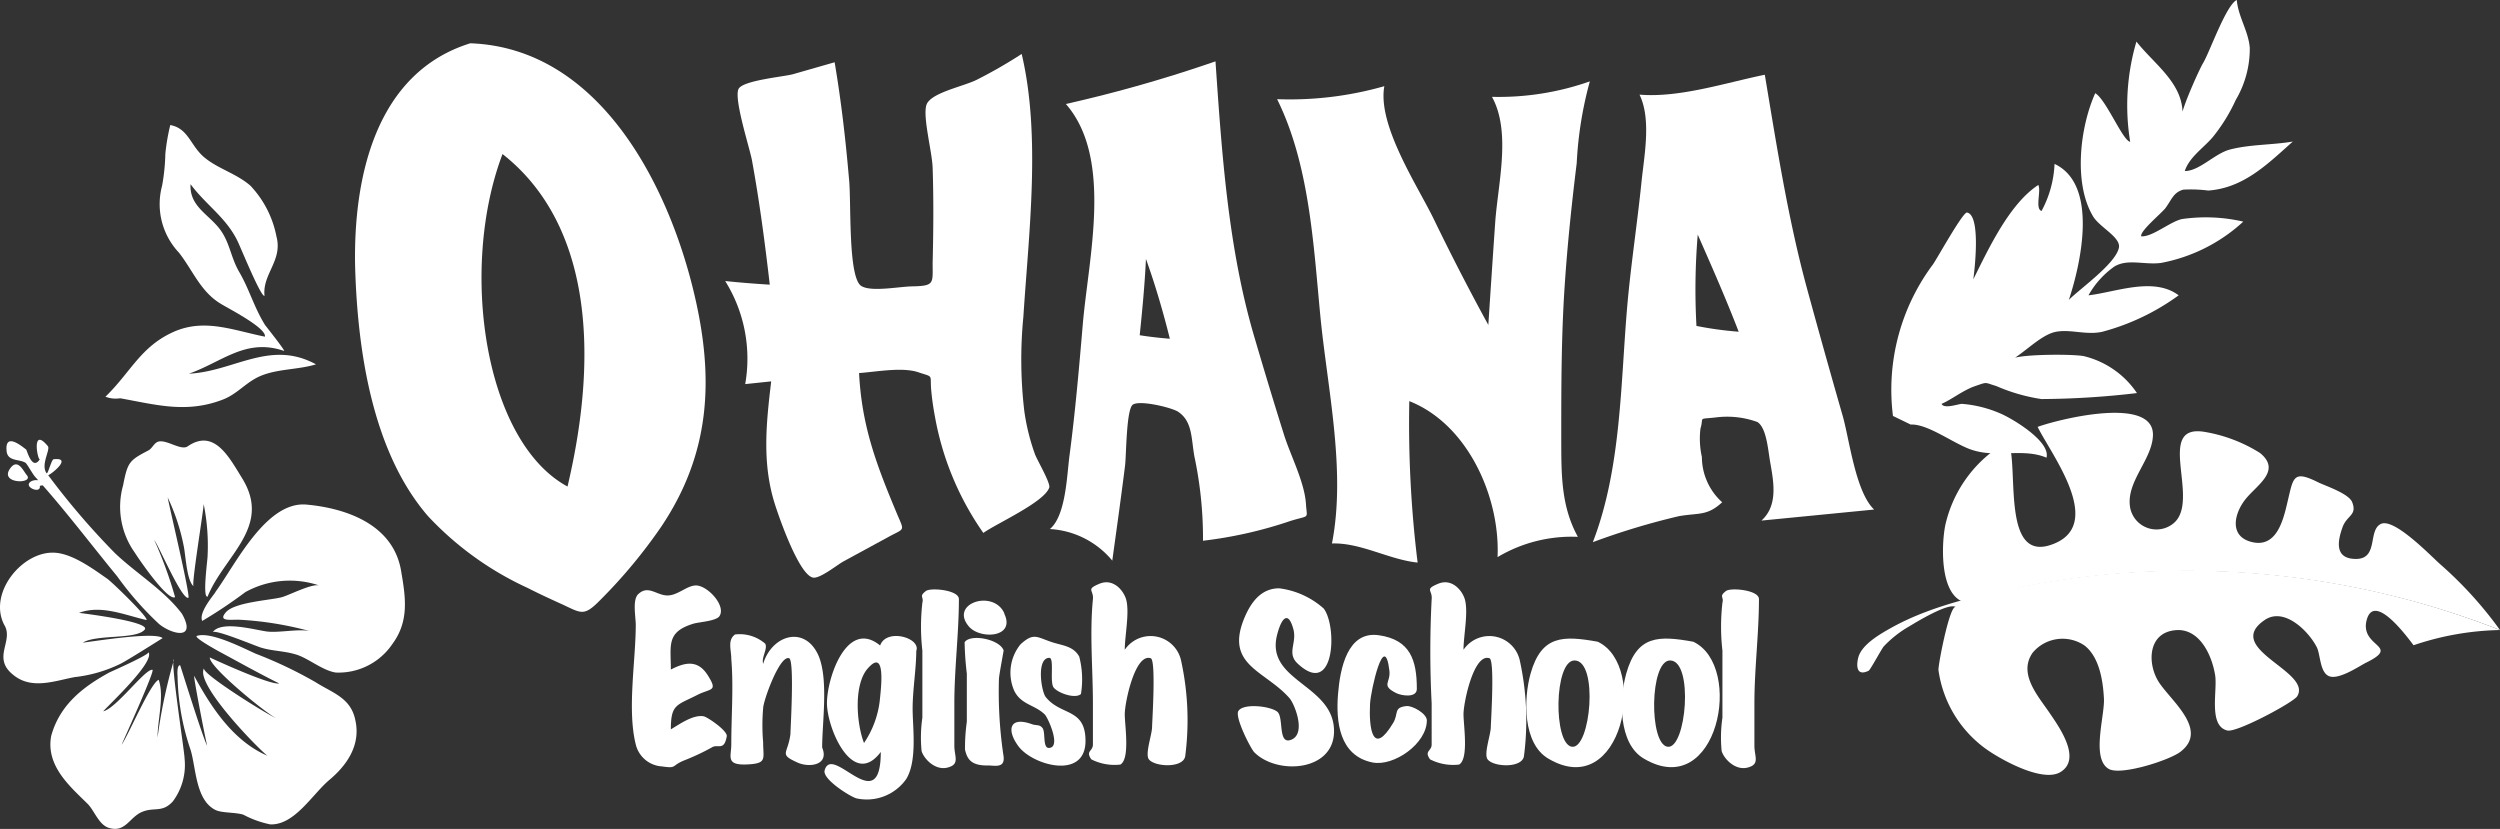
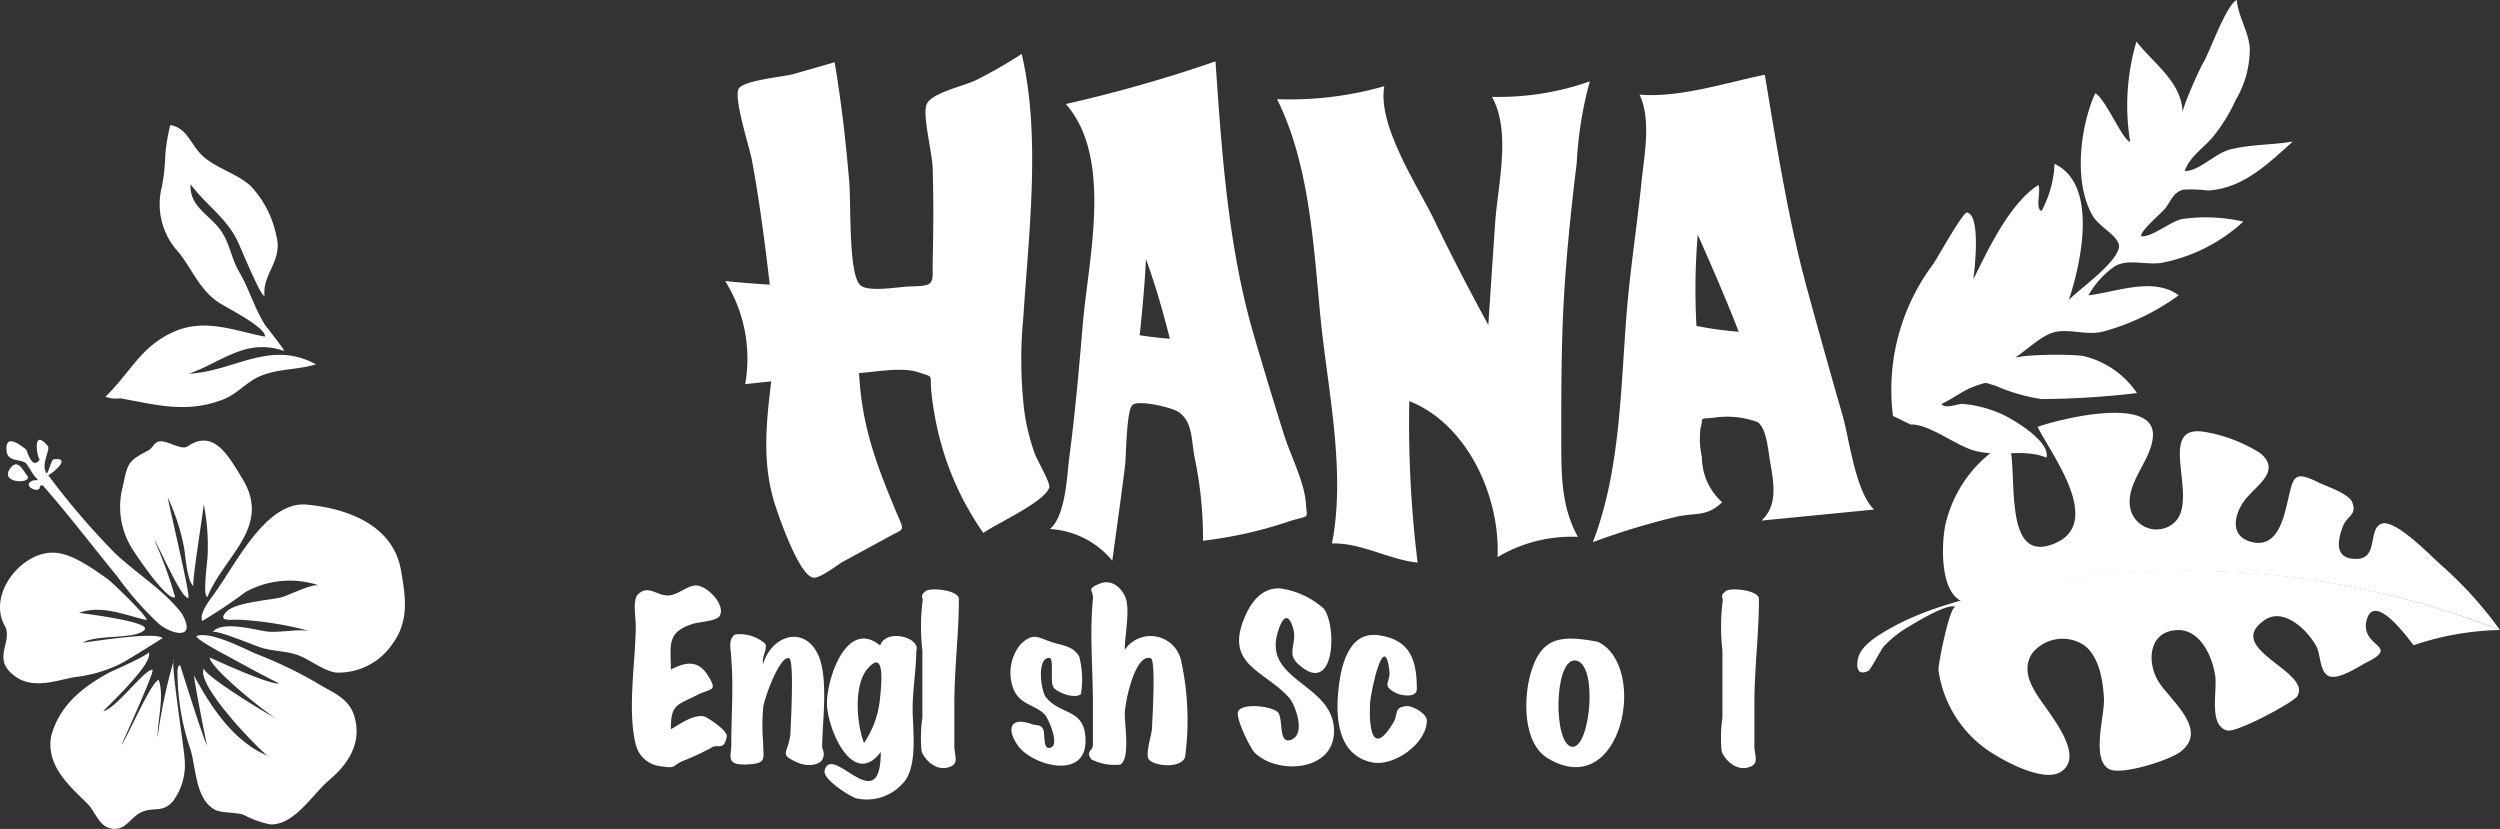
<svg xmlns="http://www.w3.org/2000/svg" viewBox="0 0 192.33 63.77">
  <rect x="0" y="0" width="192.33" height="63.77" fill="#333333" stroke="none" />
  <defs>
    <style>.cls-1{fill:#fff;}</style>
  </defs>
  <title>logo</title>
  <g id="レイヤー_2" data-name="レイヤー 2">
    <g id="レイヤー_1-2" data-name="レイヤー 1">
      <path class="cls-1" d="M145.63,32a16.11,16.11,0,0,1,3.07-11.65c.3-.41,2.28-4,2.62-4,1.11.18.57,4.57.49,5.14,1.14-2.28,2.76-5.8,5-7.26.24.43-.27,1.84.25,2a8.32,8.32,0,0,0,1-3.62c3.42,1.6,2,7.77,1.1,10.46.87-.87,3.58-2.77,3.85-4,.18-.82-1.51-1.59-2-2.45-1.5-2.52-1-6.82.18-9.45.83.47,2.11,3.65,2.69,3.74a17.34,17.34,0,0,1,.48-7.71c1.42,1.81,3.79,3.32,3.53,5.92-.41,0,1.33-3.85,1.6-4.27C170,4,171.26.38,172.08,0c.11,1.29.9,2.39,1,3.69a7.74,7.74,0,0,1-1.08,4,13.27,13.27,0,0,1-1.76,2.85c-.7.83-1.82,1.55-2.16,2.62,1.13,0,2.31-1.36,3.49-1.66,1.56-.4,3.23-.34,4.82-.61-1.94,1.73-3.77,3.57-6.5,3.77a10.48,10.48,0,0,0-1.93-.07c-.75.22-.86.72-1.36,1.41-.28.38-2,1.79-1.87,2.18.85.07,2.25-1.15,3.15-1.33a12.82,12.82,0,0,1,4.7.2,12.83,12.83,0,0,1-6.34,3.18c-1.27.16-2.54-.34-3.57.27a6.74,6.74,0,0,0-2,2.22c2.1-.24,5-1.45,6.94,0a17.7,17.7,0,0,1-5.86,2.8c-1.21.28-2.42-.2-3.55,0s-2.32,1.5-3.48,2.19c-.09-.48,5-.5,5.68-.29a6.88,6.88,0,0,1,4,2.82,65.18,65.18,0,0,1-7.35.46,13.78,13.78,0,0,1-3.47-1c-.93-.28-.66-.33-1.62,0s-1.75,1-2.59,1.37c.19.42,1.29,0,1.57,0a9.21,9.21,0,0,1,2.93.73c.79.32,3.91,2.12,3.57,3.41-1.75-.74-3.71,0-5.57-.55-1.4-.38-3.47-2.06-4.88-2" />
      <path class="cls-1" d="M192.33,48.47a30.22,30.22,0,0,0-4.63-5.09c-.73-.65-3.53-3.57-4.54-3.07S183,43,181.25,43s-1.38-1.51-1-2.53c.36-.84,1.09-.85.71-1.83-.25-.66-2-1.24-2.59-1.52-2-1-1.93-.39-2.41,1.59-.32,1.37-.84,3.42-2.68,3s-1.4-2.24-.5-3.34,2.74-2.17,1.09-3.52a11.63,11.63,0,0,0-4.3-1.63c-3.79-.6-.29,5.21-2.31,7a2.06,2.06,0,0,1-3.37-1.1c-.41-2,1.68-3.72,1.74-5.62.1-3.07-7.18-1.27-8.87-.66,1,2.08,5.39,7.68.95,9.1-3.75,1.19-2.38-6.14-3.21-8a9.84,9.84,0,0,0-4.85,6.49c-.28,1.41-.47,5.43,1.55,5.92.34.09,1.3-.41,1.64-.51a42.61,42.61,0,0,1,4.17-.95A66,66,0,0,1,192.33,48.47Z" />
      <path class="cls-1" d="M185.68,49.64a21.88,21.88,0,0,1,6.65-1.17,65.93,65.93,0,0,0-35.8-3.54c-3.63.71-7.74,1.54-11,3.35-.82.46-2.24,1.25-2.55,2.24-.15.5-.26,1.59.78,1.08.12-.05,1-1.69,1.16-1.87a8.45,8.45,0,0,1,1.94-1.53c.5-.3,3.13-1.92,3.63-1.48-.46-.41-1.4,4.48-1.36,4.83a9,9,0,0,0,3.56,6c1.08.8,4.39,2.68,5.8,1.86,1.71-1-.08-3.49-.83-4.59-.9-1.32-2.41-3-1.28-4.61a3,3,0,0,1,4-.54c1.14.9,1.41,2.73,1.48,4.07s-1,4.64.38,5.42c.94.52,4.65-.67,5.5-1.32,2.21-1.68-.73-3.92-1.66-5.37s-.86-4,1.56-4c1.67.06,2.53,2,2.77,3.44.21,1.17-.55,3.94.95,4.29.72.17,5-2.12,5.36-2.62,1.23-1.93-5.77-3.66-2.48-5.89,1.49-1,3.36.85,4,2.11.28.57.23,1.93.94,2.22s2.17-.67,2.77-1c2.79-1.35-.22-1.19.08-3.12C182.51,45.27,185.3,49.15,185.68,49.64Z" />
      <path class="cls-1" d="M.32,48.06c-1.27-2.48,1.49-5.78,4-5.53,1.35.13,2.86,1.25,3.94,2,.37.26,3.25,3.05,3,3.17-1.65-.38-3.49-1.19-5.18-.55.41.05,5.56.69,5.05,1.29-.66.78-3.68.34-4.76,1,.75-.08,5.55-.87,6.14-.35,0,0-2.89,1.83-3.29,2a10.64,10.64,0,0,1-3.47,1c-1.52.28-3.31,1-4.73-.17C-.66,50.59,1.1,49.31.32,48.06Zm3.62,8.55c-.44,2.32,1.49,3.93,2.8,5.23.53.53.86,1.62,1.64,1.85,1.26.39,1.58-.81,2.53-1.22s1.57.09,2.39-.82a4.69,4.69,0,0,0,.9-3.29c0-.53-1.14-7.74-.81-7.62a40.18,40.18,0,0,0-1.27,6c0-1.37.53-3.17.09-4.44-.63.22-2.34,4.29-2.86,5,.23-.53,2.59-5.73,2.38-5.77-.55-.11-2.81,3-3.79,3.19.62-.67,4-3.84,3.48-4.55.13.17-2.74,1.44-3,1.56C6.39,52.84,4.6,54.22,3.94,56.61ZM13.66,52a18.4,18.4,0,0,0,1,5.68c.43,1.41.38,3.86,1.91,4.63.5.25,1.57.17,2.16.37a7.63,7.63,0,0,0,2.05.74c1.87.09,3.26-2.33,4.56-3.42s2.43-2.64,2-4.58c-.34-1.74-1.76-2.11-3.05-2.93a32.64,32.64,0,0,0-4.62-2.2c-1-.45-3.46-1.72-4.52-1.37-.31.11,1.81,1.26,1.76,1.23,1.52.82,3,1.65,4.57,2.43-.74.14-5.35-2-5.34-2-.06.74,4.48,4.43,5.16,4.7-.69-.27-5.84-3.48-5.6-3.87-.73,1.17,4.06,6.09,4.87,6.73C17.93,57,16.24,54.4,14.94,52c-.08,0,.89,5,1,5.37-.3-.48-2.07-6.19-2.08-6.19C13.58,51.16,13.66,52,13.66,52Zm2.9-6.42c-.3.41-1.28,1.61-1,2.19a36.91,36.91,0,0,0,3.32-2.22,7.06,7.06,0,0,1,5.7-.5c-.53-.2-2.35.75-2.92.9-.91.23-3.61.38-4.28,1.15s.45.54,1.09.58a25.84,25.84,0,0,1,5.46.9c-.83-.25-2.48.13-3.42,0s-3.51-.86-4.15.06c.17-.25,3.17,1,3.68,1.17.92.29,1.86.26,2.79.56s2,1.22,3,1.37a5,5,0,0,0,4.36-2.2c1.33-1.8,1-3.68.65-5.72-.64-3.44-4.12-4.71-7.25-5S18.1,43.47,16.56,45.56ZM14.42,34.35c-.5.31-1.53-.49-2.17-.39-.39.06-.52.53-.83.69-1.47.77-1.6.89-1.95,2.69a6.07,6.07,0,0,0,.89,5.16c.24.39,2.53,3.77,3.11,3.44a31.24,31.24,0,0,0-1.61-4.41c.4.54,2.12,4.61,2.63,4.46.19-.06-1.48-7.07-1.59-7.72a15.67,15.67,0,0,1,1.22,3.67c.16.68.23,2.71.77,3.16-.17-.14.75-5.69.78-6.32a16.17,16.17,0,0,1,.3,4c0,.3-.41,3.24,0,3.12,1.27-3.15,4.95-5.35,2.68-9.07C17.63,35.18,16.48,32.92,14.42,34.35ZM14,47.22c-1.37-1.82-3.5-3.09-5.15-4.66a57.23,57.23,0,0,1-5.14-6c.34-.15,1.85-1.39.42-1.23-.17,0-.45,1.21-.55,1.07-.47-.66.32-1.81.1-2.08-1.3-1.57-.77,1.19-.61,1-.6.95-1-.71-1.06-.74-.24-.17-1.67-1.42-1.5.14.09.8,1,.58,1.46.89.12.09.54.86.73,1.07,2.2,2.42,4.2,5.08,6.31,7.65A24.54,24.54,0,0,0,12.23,48C13.18,48.79,15.17,49.31,14,47.22ZM2.06,36.55c-.26-.3-.69-1.34-1.28-.51C-.09,37.25,2.66,37.25,2.06,36.55Zm1,.89c0-.17.32,0,.26-.21-.14-.43-1-.35-1.1,0S3.08,37.93,3.07,37.44Z" />
-       <path class="cls-1" d="M36.18,3.33c-7.33,2.28-9,10.4-8.86,17.17.18,6.36,1.29,14.22,5.61,19.21a24.39,24.39,0,0,0,7.66,5.52c.82.42,1.66.81,2.5,1.19,1.64.74,1.78,1.08,3.11-.28a39.8,39.8,0,0,0,4.67-5.62c3.8-5.66,4.07-11.4,2.55-17.86C51.45,14.26,46.12,3.69,36.18,3.33Zm7.48,34.1c-6.4-3.46-8.35-16.75-5-25.58C45.1,16.91,46.28,26.35,43.66,37.43Z" />
      <path class="cls-1" d="M78.73,24.37c.41-6.4,1.36-13.92-.13-20.22a36.6,36.6,0,0,1-3.48,2c-1.07.52-3.56,1-3.85,1.93s.44,3.59.48,4.83c.08,2.44.06,4.88,0,7.32,0,1.56.16,1.76-1.5,1.8-1,0-3.11.44-3.94,0-1.11-.52-.8-6.61-1-8.34-.26-3-.6-5.95-1.1-8.9L61,5.71c-.76.2-3.68.46-4.15,1.08s.81,4.53,1,5.54c.58,3.17,1,6.36,1.37,9.57-1.14-.07-2.29-.16-3.43-.28a11.28,11.28,0,0,1,1.54,7.93l2-.21c-.38,3.19-.71,6.25.26,9.37.31,1,1.91,5.64,3,5.73.54.05,1.84-1,2.3-1.25l3.42-1.86c1.32-.73,1.29-.39.69-1.82-1.56-3.73-2.7-6.69-2.91-10.81,1.3-.09,3.31-.48,4.56-.06s.86.11,1,1.48q.09.94.27,1.89A22.44,22.44,0,0,0,75.65,41c1-.72,4.7-2.37,5.07-3.49.12-.33-.93-2.11-1.1-2.57a16.54,16.54,0,0,1-.82-3.33A33.88,33.88,0,0,1,78.73,24.37Z" />
      <path class="cls-1" d="M93.51,4.72A107.16,107.16,0,0,1,82,8c3.67,4.21,1.71,11.93,1.29,17.08-.28,3.3-.57,6.61-1,9.89-.21,1.46-.26,4.68-1.52,5.73a6.72,6.72,0,0,1,4.8,2.43l.51-3.7c.16-1.19.32-2.39.47-3.58.1-.75.09-4.32.59-4.71s3,.21,3.5.54c1.09.73,1,2,1.24,3.4a30.39,30.39,0,0,1,.67,6.52,32.66,32.66,0,0,0,6.75-1.53c1.51-.46,1.24-.11,1.17-1.3-.11-1.7-1.2-3.75-1.7-5.36-.78-2.48-1.54-5-2.26-7.45C94.48,19.1,94,11.81,93.51,4.72ZM87.68,25.79c.2-1.95.39-3.91.48-5.87.72,2,1.32,4.06,1.84,6.14C89.22,26,88.44,25.91,87.68,25.79Z" />
      <path class="cls-1" d="M122.31,6.26a21.1,21.1,0,0,1-7.53,1.19c1.49,2.69.46,6.7.25,9.64Q114.76,21,114.5,25q-2.19-4-4.19-8.13c-1.24-2.56-4.36-7.23-3.81-10.24a26.5,26.5,0,0,1-8.25,1c2.48,5,2.8,11.17,3.32,16.61.54,5.62,2,11.95.9,17.57,2.23-.07,4.37,1.24,6.59,1.47a87.46,87.46,0,0,1-.64-12.42c4.5,1.77,7,7.39,6.79,12a11.14,11.14,0,0,1,6.18-1.56c-1.31-2.37-1.27-4.86-1.28-7.5,0-3.91,0-7.85.26-11.76.21-3.17.54-6.33.93-9.49A29,29,0,0,1,122.31,6.26Z" />
      <path class="cls-1" d="M135.51,40.05l8.67-.85c-1.44-1.36-1.91-5.47-2.43-7.25q-1.4-4.87-2.74-9.78c-1.46-5.37-2.32-10.93-3.24-16.42-3,.61-6.56,1.79-9.64,1.53.93,1.9.35,4.76.15,6.76-.32,3.13-.8,6.24-1.08,9.37-.53,6-.45,12.58-2.66,18.3a55,55,0,0,1,6.62-2c1.55-.27,2.17,0,3.33-1.07a4.7,4.7,0,0,1-1.56-3.48,6.48,6.48,0,0,1-.11-2.19c.29-.94-.26-.69,1.21-.86a6.81,6.81,0,0,1,3.18.36c.73.5.81,2.25,1,3.23C136.46,37.15,136.78,38.91,135.51,40.05Zm-5-15a51.09,51.09,0,0,1,.1-7c1.09,2.47,2.18,4.95,3.15,7.47A27.35,27.35,0,0,1,130.49,25.07Z" />
      <path class="cls-1" d="M55.91,56.65c-.2,1.15-.68.57-1.13.84a17.19,17.19,0,0,1-2.12,1c-1.06.42-.53.65-1.75.47a2.21,2.21,0,0,1-2-1.69c-.67-2.7,0-6.41,0-9.21,0-.6-.27-1.92.19-2.35.77-.73,1.4.09,2.24.1s1.6-.87,2.33-.76c.9.14,2.18,1.59,1.68,2.35-.25.38-1.55.45-2,.58-2.1.64-1.74,1.64-1.74,3.53,1.08-.56,2.07-.78,2.84.44s.3,1-.7,1.46c-1.68.87-2.14.72-2.14,2.7.68-.4,1.73-1.16,2.54-1C54.52,55.22,56,56.25,55.91,56.65Z" />
      <path class="cls-1" d="M63.25,57.51c.57,1.36-1,1.58-1.93,1.14-1.42-.65-.71-.62-.51-2.17,0-.38.32-5.69-.1-5.84-.73-.26-2,3.3-2,3.85a15.17,15.17,0,0,0,0,2.61c0,1.23.31,1.61-1.06,1.7-1.9.13-1.38-.58-1.39-1.57,0-2.15.18-4.38,0-6.53,0-.72-.31-1.46.29-1.89a3,3,0,0,1,2.32.71c.21.39-.31,1.06-.16,1.55.67-2.22,3.21-3,4.26-.63C63.75,52.27,63.25,55.6,63.25,57.51Z" />
      <path class="cls-1" d="M70.49,50.08c0,1.36-.28,3-.28,4.44s.37,4-.49,5.41a3.71,3.71,0,0,1-3.83,1.49c-.46-.12-2.63-1.47-2.45-2.15.58-2.14,4.32,3.85,4.32-1.42-2.14,2.85-4.14-1.8-4.14-3.76s1.55-6.52,4.09-4.43C68.19,48.3,70.87,49.07,70.49,50.08ZM67.67,54c.12-1.12.52-4.32-1-2.47-1,1.32-.76,4.19-.2,5.63A7.33,7.33,0,0,0,67.67,54Z" />
      <path class="cls-1" d="M73.77,46.09c0,2.61-.35,5.38-.35,8,0,1.1,0,2.19,0,3.29,0,.82.45,1.42-.52,1.67s-1.83-.69-2-1.27a10.57,10.57,0,0,1,.06-2.57V50.05a16.17,16.17,0,0,1,0-3.68c.13-.47-.29-.47.27-.9C71.57,45.19,73.77,45.38,73.77,46.09Z" />
-       <path class="cls-1" d="M77.21,58.21c.1.94-.73.66-1.27.68-1.2,0-1.53-.46-1.7-1.22a14.63,14.63,0,0,1,.14-2.15c0-1.23,0-2.47,0-3.7a22.93,22.93,0,0,1-.17-2.41c.43-.67,2.67-.25,3,.62,0,.09-.36,1.95-.36,2.22A33.31,33.31,0,0,0,77.21,58.21Zm.05-11c.89,1.85-1.84,2-2.71,1C73,46.41,76.42,45.32,77.26,47.17Z" />
      <path class="cls-1" d="M83.51,57c0,3-4,1.9-5.13.45-.94-1.23-.78-2.38,1-1.74.35.13.6,0,.83.31s0,1.52.47,1.52c1,0-.06-2.33-.3-2.57-.77-.76-1.81-.74-2.35-1.82a3.46,3.46,0,0,1,.48-3.58c1-.91,1.23-.57,2.38-.18.84.28,1.69.3,2.14,1.13a7,7,0,0,1,.13,2.87c-.44.41-1.81-.09-2.11-.51s.07-2.27-.32-2.27c-1,0-.64,2.51-.29,3C81.6,55.09,83.51,54.44,83.51,57Z" />
      <path class="cls-1" d="M91.18,58.18c-.16.94-2.37.82-2.8.23-.29-.41.22-1.82.25-2.43,0-.37.32-5.18-.1-5.34-1.21-.41-2,3.42-2,4.3s.42,3.44-.34,3.88a3.94,3.94,0,0,1-2.23-.4c-.47-.66.12-.61.12-1.14V54.11c0-2.61-.26-5.37,0-8,.08-.74-.58-.75.5-1.2s1.87.54,2.06,1.22c.27,1-.11,2.79-.11,3.86a2.4,2.4,0,0,1,4.32.77A21.39,21.39,0,0,1,91.18,58.18Z" />
      <path class="cls-1" d="M102.63,56.25c0,3.1-4.37,3.39-6.13,1.63-.28-.28-1.52-2.71-1.23-3.18.38-.62,2.48-.38,3,.06s0,2.63,1.11,2.13.21-2.73-.17-3.17c-1.88-2.16-5.07-2.52-3.43-6.29.53-1.22,1.32-2.17,2.63-2.17a6.34,6.34,0,0,1,3.42,1.55c1.06,1.35.88,6.93-2,4.24-.88-.83,0-1.61-.35-2.72-.38-1.33-.89-.82-1.23.51C97.33,52.44,102.63,52.64,102.63,56.25Z" />
      <path class="cls-1" d="M109.77,55.42c0,1.8-2.55,3.56-4.17,3.24-2.57-.51-2.84-3.15-2.66-5.3.16-1.93.72-4.84,3.14-4.49S109,50.79,109,53c0,.71-1.17.53-1.59.32-1.2-.61-.41-.78-.52-1.72-.38-3.19-1.43,1.48-1.49,2.54-.1,1.93.21,4.1,1.79,1.46.42-.72,0-1.17,1-1.28C108.63,54.26,109.77,54.89,109.77,55.42Z" />
-       <path class="cls-1" d="M117.24,58.18c-.16.94-2.37.83-2.8.23-.29-.41.22-1.82.25-2.43,0-.37.32-5.19-.1-5.34-1.21-.41-2,3.42-2,4.3s.42,3.44-.34,3.88a3.92,3.92,0,0,1-2.23-.4c-.48-.66.12-.62.12-1.14V54.11a78.27,78.27,0,0,1,0-8c.08-.74-.58-.75.5-1.2s1.87.54,2.06,1.22c.27,1-.11,2.79-.11,3.86a2.4,2.4,0,0,1,4.32.77A21.39,21.39,0,0,1,117.24,58.18Z" />
      <path class="cls-1" d="M122.92,49.37c3.94,1.87,1.87,12.33-3.79,9-2-1.15-1.92-4.63-1.38-6.55C118.59,48.86,120.25,48.89,122.92,49.37Zm-1.79,1.44c-1.58,0-1.64,6.44-.2,6.64S123,50.81,121.13,50.81Z" />
-       <path class="cls-1" d="M130.27,49.37c3.94,1.87,1.88,12.33-3.79,9-2-1.15-1.91-4.63-1.37-6.55C125.94,48.86,127.61,48.89,130.27,49.37Zm-1.79,1.44c-1.57,0-1.63,6.44-.19,6.64S130.32,50.81,128.48,50.81Z" />
      <path class="cls-1" d="M135.32,46.09c0,2.61-.35,5.38-.35,8,0,1.1,0,2.19,0,3.29,0,.82.45,1.42-.52,1.67s-1.83-.69-2-1.27a10.57,10.57,0,0,1,.06-2.57V50.05a16.17,16.17,0,0,1,0-3.68c.13-.47-.29-.47.27-.9C133.12,45.19,135.32,45.38,135.32,46.09Z" />
      <path class="cls-1" d="M9.24,30.64c2.76.49,5.11,1.19,7.93.09,1.08-.42,1.75-1.31,2.81-1.78,1.35-.59,2.92-.49,4.33-.92-3.54-1.93-6.3.55-9.78.72,2.57-.9,4.38-2.77,7.33-1.75.05-.08-1.33-1.81-1.47-2-.84-1.34-1.21-2.76-2-4.1-.68-1.18-.72-2.4-1.63-3.46s-2.19-1.68-2.1-3.27c1.2,1.62,2.76,2.57,3.64,4.43.32.69,1.78,4.27,2.05,4.16-.18-1.68,1.41-2.71.92-4.56a7.88,7.88,0,0,0-2-3.91c-1.09-.95-2.5-1.3-3.56-2.19S14.5,9.88,13.1,9.62a15.57,15.57,0,0,0-.38,2.22,15.41,15.41,0,0,1-.25,2.45,5.44,5.44,0,0,0,1.3,5.15c1.09,1.4,1.66,3,3.23,3.94.53.33,3.53,1.86,3.38,2.52-2.45-.49-4.62-1.42-7-.38-2.57,1.14-3.33,3.13-5.27,5A2.18,2.18,0,0,0,9.24,30.64Z" />
    </g>
  </g>
</svg>